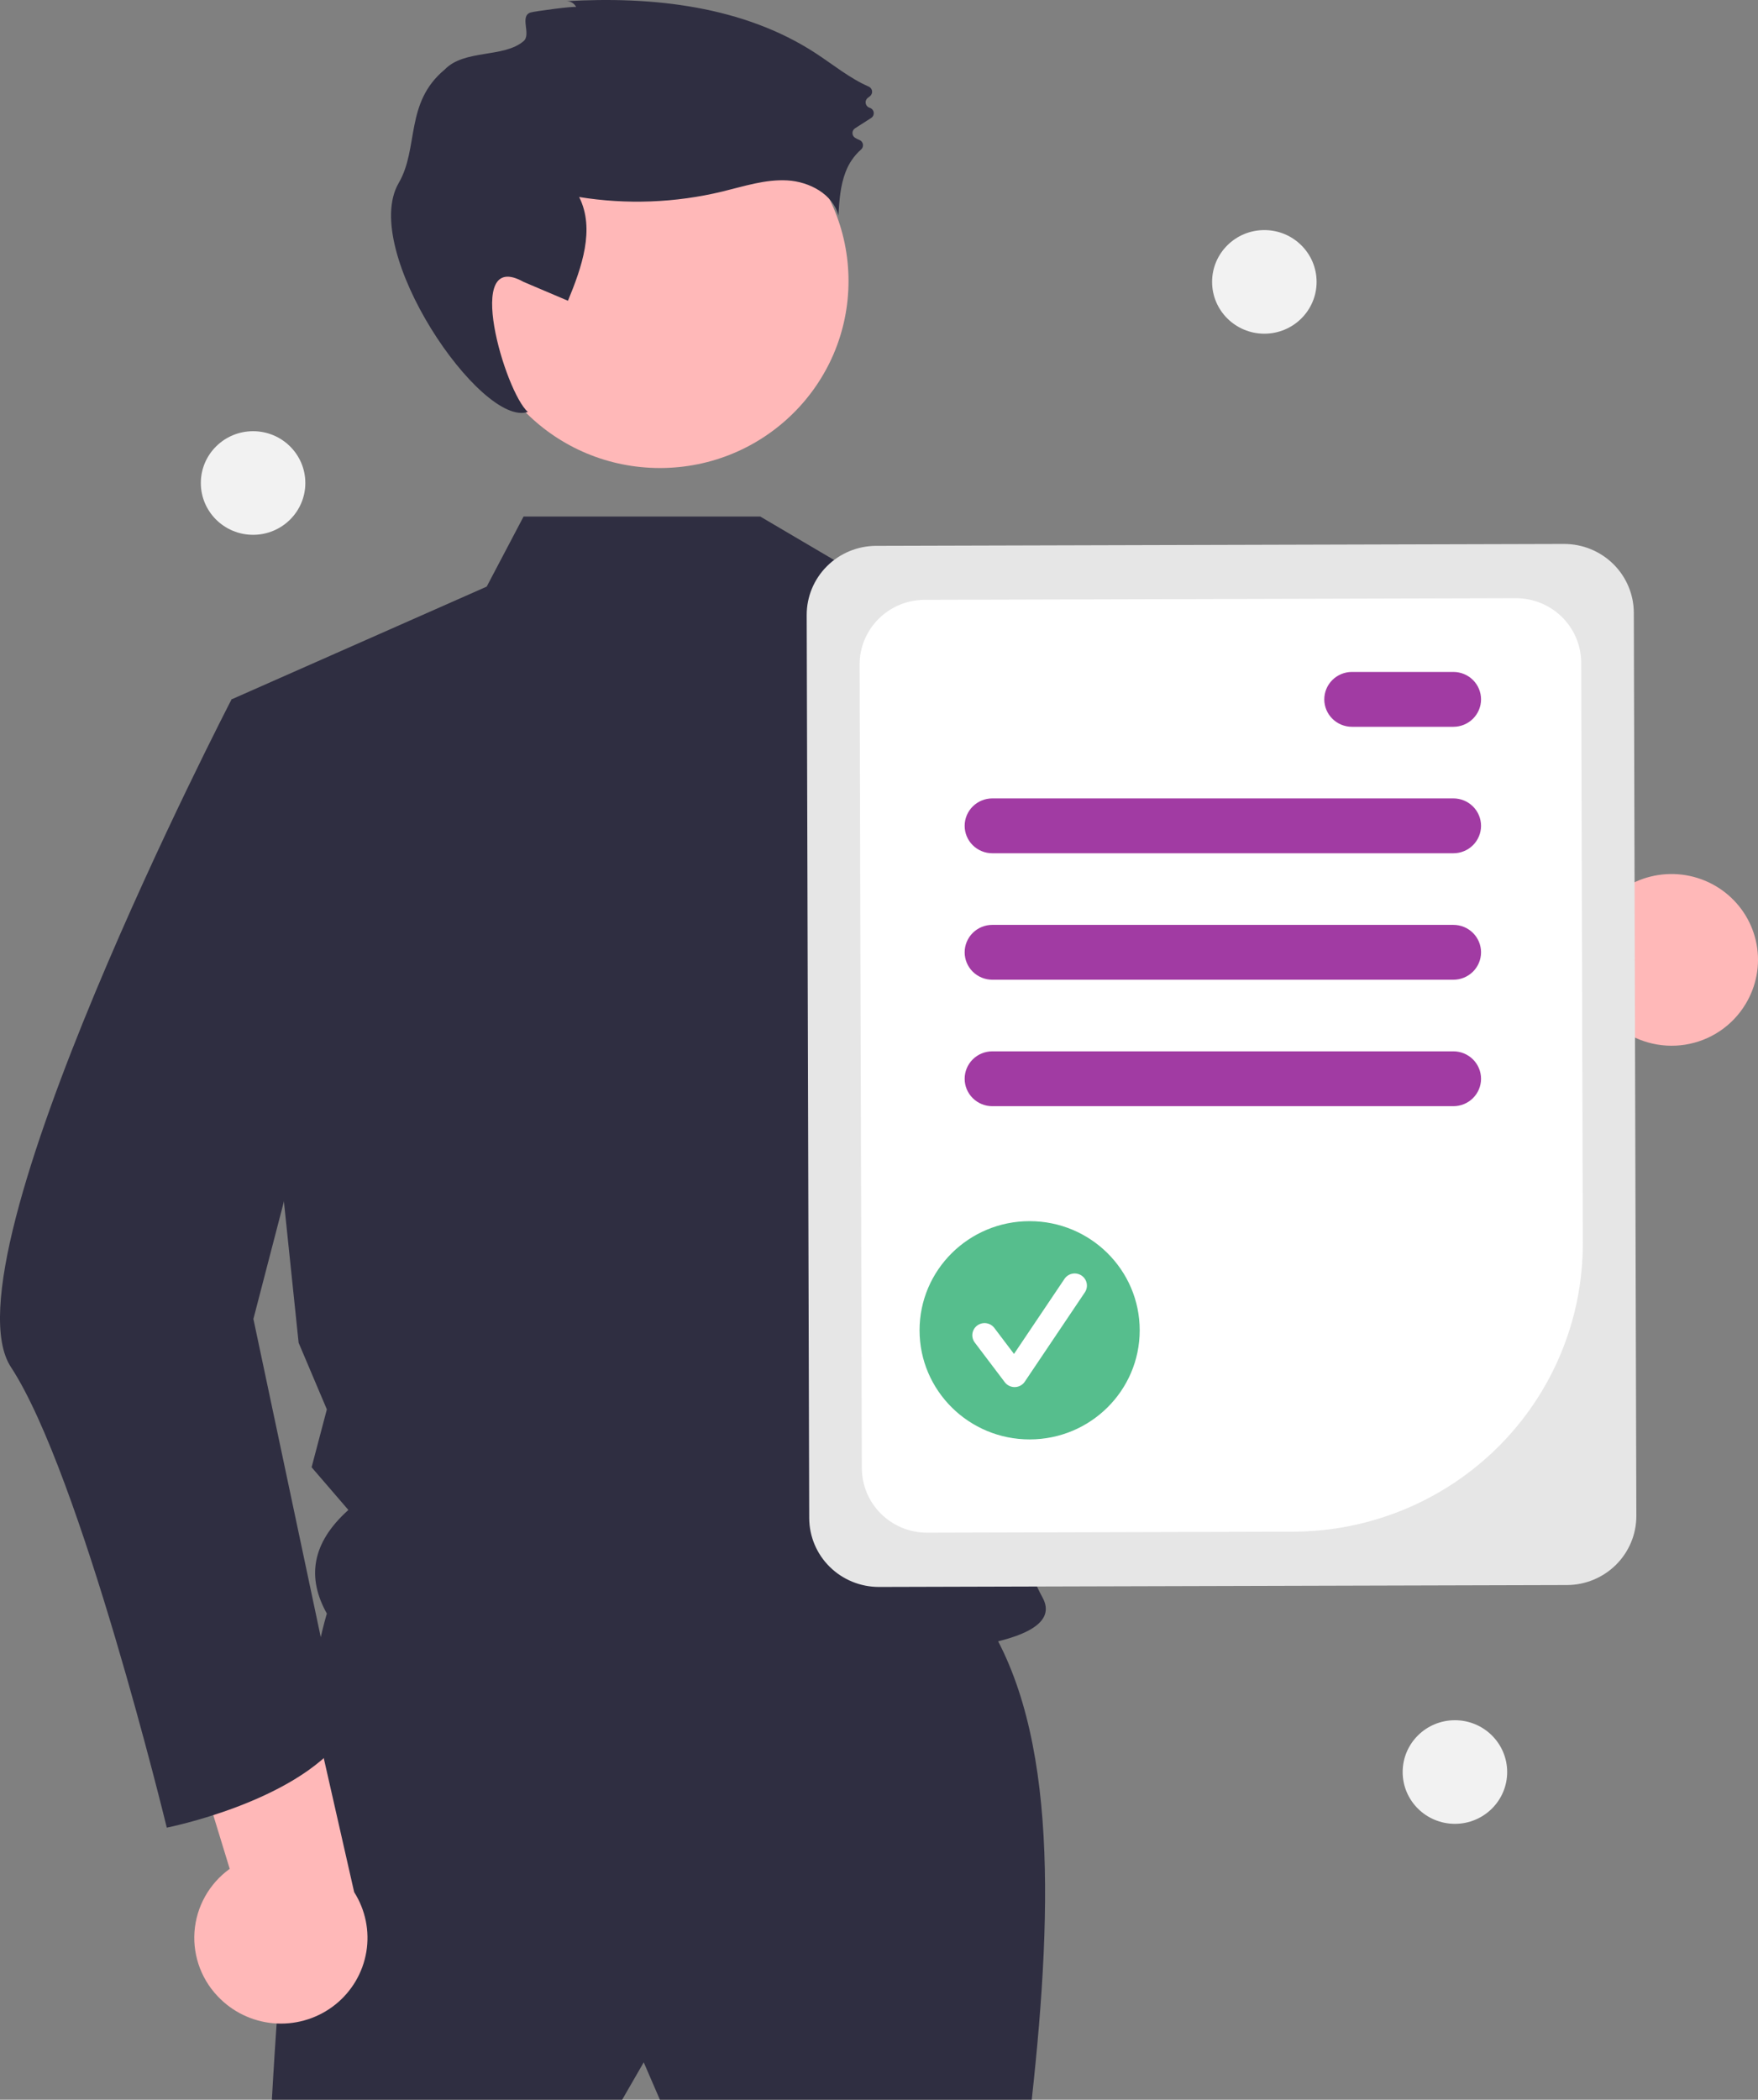
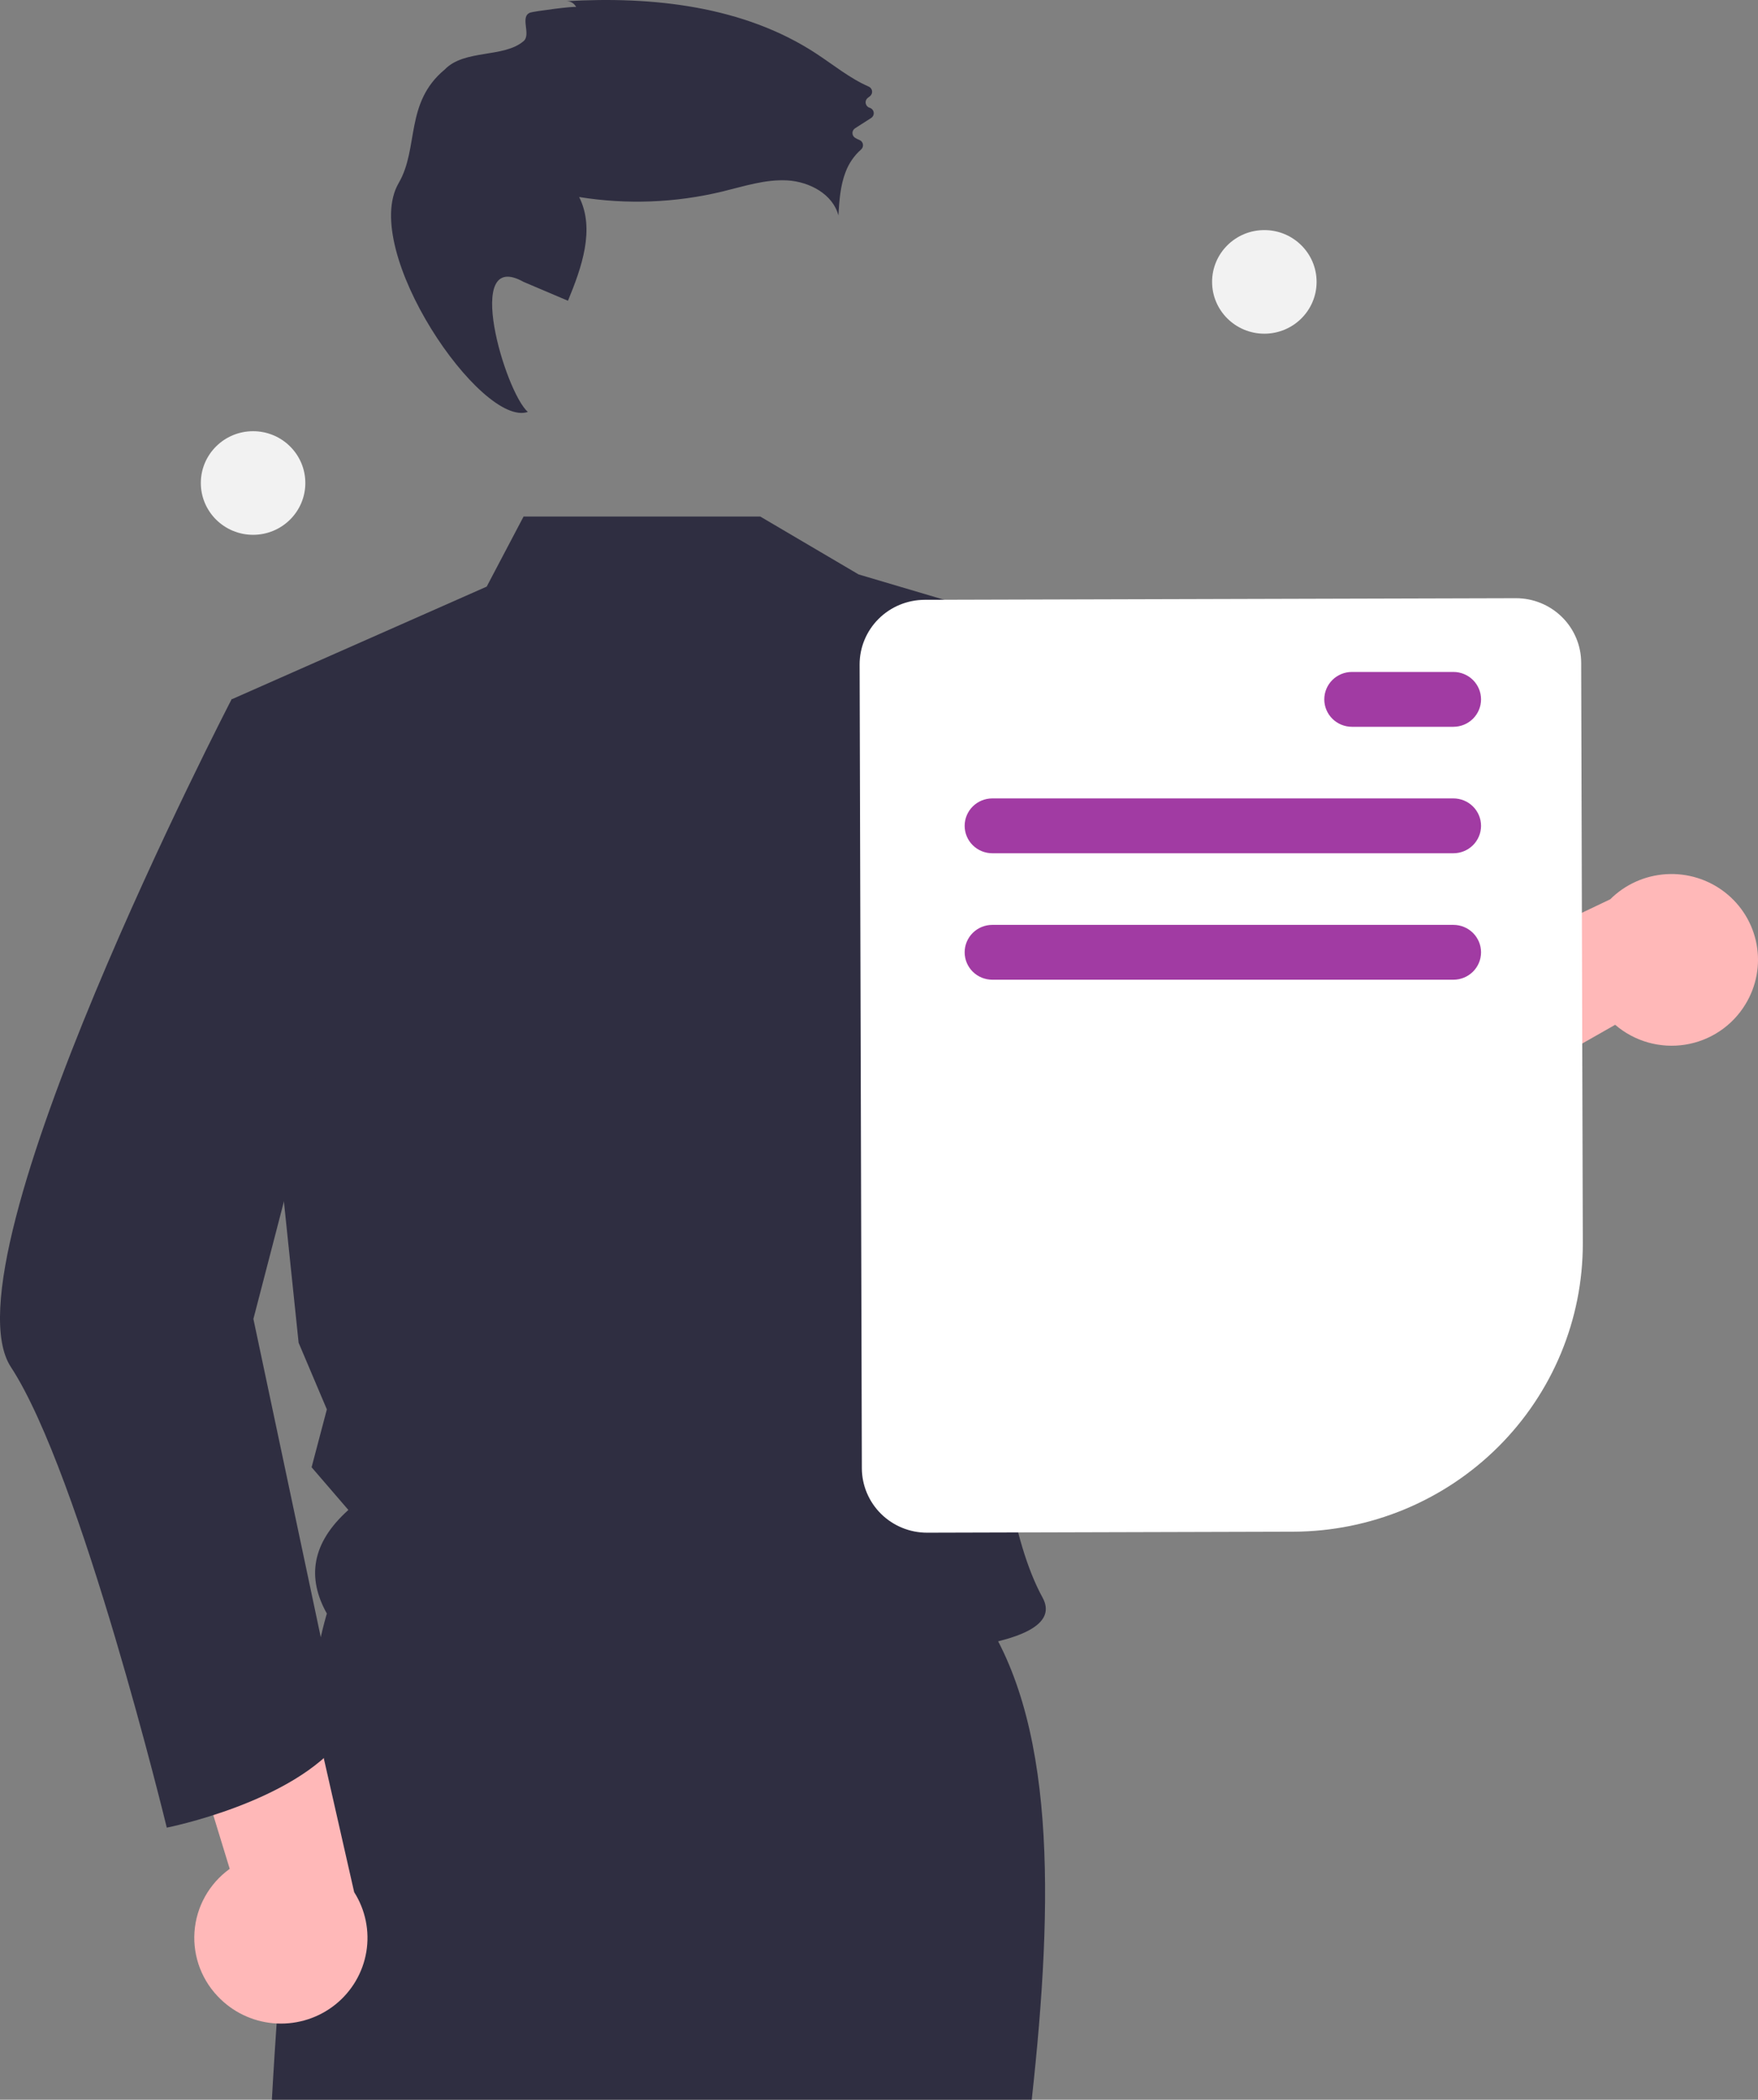
<svg xmlns="http://www.w3.org/2000/svg" width="278" height="332" viewBox="0 0 278 332" fill="none">
  <rect x="0" y="0" width="278" height="332" fill="#808080" stroke="none" />
  <g clip-path="url(#clip0_206_656)">
    <path d="M276.013 158.791C274.991 160.482 273.608 161.931 271.961 163.034C270.314 164.138 268.442 164.871 266.479 165.18C264.515 165.489 262.507 165.368 260.595 164.825C258.684 164.282 256.916 163.33 255.416 162.036L213.49 185.873L215.052 161.024L254.627 142.197C256.986 139.843 260.135 138.429 263.476 138.223C266.817 138.017 270.119 139.032 272.755 141.078C275.391 143.123 277.179 146.056 277.779 149.321C278.38 152.586 277.751 155.955 276.013 158.791Z" fill="#FFB8B8" />
-     <path d="M154.631 254.281C167.068 271.536 166.623 300.405 163.153 332H104.352L101.795 326.087L98.386 332H42.994C42.994 332 47.255 251.747 54.925 249.213C62.594 246.678 154.631 254.281 154.631 254.281Z" fill="#2F2E41" />
-     <path d="M104.352 74.001C87.879 74.001 74.525 60.763 74.525 44.434C74.525 28.104 87.879 14.867 104.352 14.867C120.825 14.867 134.179 28.104 134.179 44.434C134.179 60.763 120.825 74.001 104.352 74.001Z" fill="#FFB8B8" />
+     <path d="M154.631 254.281C167.068 271.536 166.623 300.405 163.153 332H104.352L98.386 332H42.994C42.994 332 47.255 251.747 54.925 249.213C62.594 246.678 154.631 254.281 154.631 254.281Z" fill="#2F2E41" />
    <path d="M82.795 81.672L76.962 92.754L36.618 110.582L47.223 212.314L51.687 222.848L49.275 231.997L55.089 238.749C49.253 243.983 48.512 249.463 51.687 255.131L70.265 259.35C70.265 259.35 173.564 268.455 164.858 252.592C155.346 235.258 152.924 184.068 173.923 156.713C191.75 133.489 178.063 103.354 178.063 103.354L135.776 90.827L120.222 81.672L82.795 81.672Z" fill="#2F2E41" />
    <path d="M91.11 1.123C90.97 0.829 90.744 0.583 90.462 0.417C90.18 0.251 89.855 0.173 89.527 0.191C103.182 -0.618 117.566 0.959 128.99 8.419C131.757 10.226 134.367 12.382 137.378 13.693C137.521 13.756 137.644 13.855 137.736 13.979C137.828 14.104 137.887 14.249 137.905 14.403C137.924 14.556 137.902 14.712 137.842 14.854C137.782 14.997 137.686 15.122 137.563 15.217L137.232 15.474C137.102 15.575 137.002 15.71 136.943 15.864C136.885 16.018 136.87 16.185 136.9 16.346C136.931 16.508 137.005 16.658 137.116 16.781C137.226 16.903 137.369 16.993 137.527 17.041C137.693 17.091 137.84 17.187 137.953 17.317C138.065 17.448 138.137 17.607 138.161 17.777C138.185 17.947 138.16 18.119 138.088 18.275C138.016 18.431 137.9 18.564 137.755 18.657L135.22 20.281C135.093 20.361 134.987 20.472 134.914 20.603C134.841 20.734 134.802 20.881 134.801 21.031C134.8 21.181 134.838 21.329 134.909 21.461C134.981 21.593 135.085 21.705 135.212 21.787C135.427 21.918 135.652 22.032 135.886 22.125C136.032 22.18 136.161 22.27 136.261 22.388C136.361 22.506 136.428 22.648 136.457 22.799C136.486 22.95 136.475 23.107 136.425 23.253C136.375 23.399 136.288 23.529 136.173 23.633C135.075 24.601 134.233 25.821 133.72 27.187C132.875 29.364 132.724 31.736 132.581 34.065C131.708 30.705 128.008 28.727 124.513 28.526C121.018 28.325 117.61 29.468 114.209 30.289C106.801 32.074 99.108 32.367 91.584 31.152C94.139 36.235 91.983 42.297 89.815 47.554L82.794 44.571C73.153 39.176 79.869 61.998 83.473 65.131C76.114 67.66 56.85 39.587 63.047 28.938C66.271 23.399 63.983 16.254 70.32 11.001C73.426 7.759 79.628 9.2 82.794 6.506C84.041 5.446 82.141 2.609 83.854 1.991C84.423 1.786 91.016 0.916 91.11 1.123Z" fill="#2F2E41" />
    <path d="M141.633 93.689C147.106 117.775 161.144 174.015 175.385 185.776C176.288 186.622 177.371 187.256 178.554 187.631C228.614 199.721 244.654 168.883 244.654 168.883C244.654 168.883 231.239 162.403 230.899 149.735L203.844 158.057L180.26 105.445L176.79 102.236L176.771 102.217L141.633 93.689Z" fill="#2F2E41" />
    <path d="M34.898 316.118C33.464 314.752 32.35 313.091 31.634 311.252C30.919 309.413 30.618 307.441 30.754 305.475C30.89 303.508 31.46 301.595 32.422 299.871C33.385 298.146 34.718 296.652 36.326 295.493L22.292 249.645L46.371 256.726L56.006 299.178C57.791 301.986 58.475 305.345 57.929 308.618C57.383 311.892 55.644 314.854 53.042 316.942C50.44 319.03 47.156 320.099 43.812 319.948C40.468 319.796 37.296 318.433 34.898 316.118Z" fill="#FFB8B8" />
    <path d="M47.741 108.017L36.618 110.582C36.618 110.582 -9.356 199.252 1.722 216.148C12.801 233.043 26.373 288.979 26.373 288.979C26.373 288.979 46.447 285.023 54.116 274.886L40.071 208.545L54.559 152.79L47.741 108.017Z" fill="#2F2E41" />
-     <path d="M258.762 239.689L258.362 96.88C258.351 93.989 257.183 91.222 255.116 89.183C253.048 87.145 250.25 86.003 247.334 86.008L138.533 86.307C135.618 86.318 132.825 87.475 130.769 89.525C128.713 91.575 127.561 94.349 127.566 97.239L127.965 240.049C127.977 242.939 129.144 245.707 131.212 247.745C133.279 249.783 136.078 250.925 138.994 250.921L247.794 250.622C250.71 250.61 253.502 249.453 255.558 247.403C257.614 245.354 258.766 242.58 258.762 239.689Z" fill="#E6E6E6" />
    <path d="M250.296 196.578L250.039 104.767C250.028 102.06 248.935 99.468 246.999 97.559C245.062 95.65 242.441 94.581 239.711 94.585L146.206 94.842C143.475 94.852 140.86 95.936 138.934 97.856C137.008 99.775 135.929 102.373 135.934 105.081L136.289 232.161C136.3 234.868 137.393 237.461 139.33 239.37C141.266 241.278 143.887 242.348 146.618 242.343L204.543 242.184C216.706 242.137 228.355 237.309 236.932 228.759C245.51 220.209 250.316 208.636 250.296 196.578Z" fill="white" />
    <path d="M156.92 134.914H229.83C230.99 134.914 232.102 134.457 232.923 133.644C233.743 132.831 234.204 131.728 234.204 130.578C234.204 129.428 233.743 128.325 232.923 127.511C232.102 126.698 230.99 126.241 229.83 126.241H156.92C155.76 126.241 154.647 126.698 153.826 127.511C153.006 128.325 152.545 129.428 152.545 130.578C152.545 131.728 153.006 132.831 153.826 133.644C154.647 134.457 155.76 134.914 156.92 134.914Z" fill="#A13BA3" />
    <path d="M213.789 114.918H229.83C230.99 114.918 232.102 114.461 232.923 113.648C233.743 112.835 234.204 111.732 234.204 110.582C234.204 109.431 233.743 108.328 232.923 107.515C232.102 106.702 230.99 106.245 229.83 106.245H213.789C212.629 106.245 211.516 106.702 210.696 107.515C209.876 108.328 209.415 109.431 209.415 110.582C209.415 111.732 209.876 112.835 210.696 113.648C211.516 114.461 212.629 114.918 213.789 114.918Z" fill="#A13BA3" />
    <path d="M156.92 154.91H229.83C230.99 154.91 232.102 154.453 232.923 153.64C233.743 152.827 234.204 151.724 234.204 150.574C234.204 149.424 233.743 148.321 232.923 147.507C232.102 146.694 230.99 146.237 229.83 146.237H156.92C155.76 146.237 154.647 146.694 153.826 147.507C153.006 148.321 152.545 149.424 152.545 150.574C152.545 151.724 153.006 152.827 153.826 153.64C154.647 154.453 155.76 154.91 156.92 154.91Z" fill="#A13BA3" />
-     <path d="M156.92 174.906H229.83C230.99 174.906 232.102 174.449 232.923 173.636C233.743 172.823 234.204 171.72 234.204 170.57C234.204 169.42 233.743 168.317 232.923 167.504C232.102 166.69 230.99 166.233 229.83 166.233H156.92C155.76 166.233 154.647 166.69 153.826 167.504C153.006 168.317 152.545 169.42 152.545 170.57C152.545 171.72 153.006 172.823 153.826 173.636C154.647 174.449 155.76 174.906 156.92 174.906Z" fill="#A13BA3" />
-     <path d="M162.819 227.595C153.206 227.595 145.413 219.869 145.413 210.34C145.413 200.81 153.206 193.085 162.819 193.085C172.432 193.085 180.226 200.81 180.226 210.34C180.226 219.869 172.432 227.595 162.819 227.595Z" fill="#56BE8D" />
    <path d="M160.442 219.32C160.141 219.32 159.845 219.251 159.576 219.118C159.307 218.985 159.074 218.791 158.893 218.553L154.144 212.276C153.992 212.074 153.88 211.845 153.817 211.601C153.753 211.356 153.739 211.102 153.775 210.852C153.811 210.602 153.896 210.362 154.026 210.145C154.155 209.928 154.327 209.738 154.53 209.587C154.734 209.436 154.966 209.326 155.212 209.263C155.459 209.201 155.715 209.187 155.967 209.223C156.219 209.259 156.461 209.343 156.68 209.472C156.899 209.601 157.09 209.771 157.242 209.973L160.349 214.079L168.329 202.214C168.469 202.004 168.651 201.823 168.862 201.682C169.073 201.541 169.311 201.442 169.56 201.392C169.81 201.342 170.067 201.342 170.317 201.391C170.567 201.44 170.805 201.537 171.017 201.677C171.229 201.817 171.411 201.997 171.553 202.207C171.694 202.417 171.793 202.653 171.842 202.9C171.892 203.148 171.892 203.403 171.842 203.651C171.792 203.898 171.693 204.134 171.551 204.344L162.053 218.466C161.881 218.721 161.65 218.932 161.379 219.081C161.108 219.229 160.805 219.311 160.496 219.32C160.478 219.32 160.46 219.32 160.442 219.32Z" fill="white" />
    <path d="M199.936 52.762C195.373 52.762 191.673 49.095 191.673 44.571C191.673 40.047 195.373 36.38 199.936 36.38C204.5 36.38 208.199 40.047 208.199 44.571C208.199 49.095 204.5 52.762 199.936 52.762Z" fill="#F2F2F2" />
-     <path d="M230.072 288.377C225.508 288.377 221.809 284.71 221.809 280.186C221.809 275.662 225.508 271.995 230.072 271.995C234.635 271.995 238.335 275.662 238.335 280.186C238.335 284.71 234.635 288.377 230.072 288.377Z" fill="#F2F2F2" />
    <path d="M40.021 84.563C35.458 84.563 31.758 80.895 31.758 76.371C31.758 71.848 35.458 68.18 40.021 68.18C44.585 68.18 48.284 71.848 48.284 76.371C48.284 80.895 44.585 84.563 40.021 84.563Z" fill="#F2F2F2" />
  </g>
  <defs>
    <clipPath id="clip0_206_656">
      <rect width="278" height="332" fill="white" transform="matrix(-1 0 0 1 278 0)" />
    </clipPath>
  </defs>
</svg>